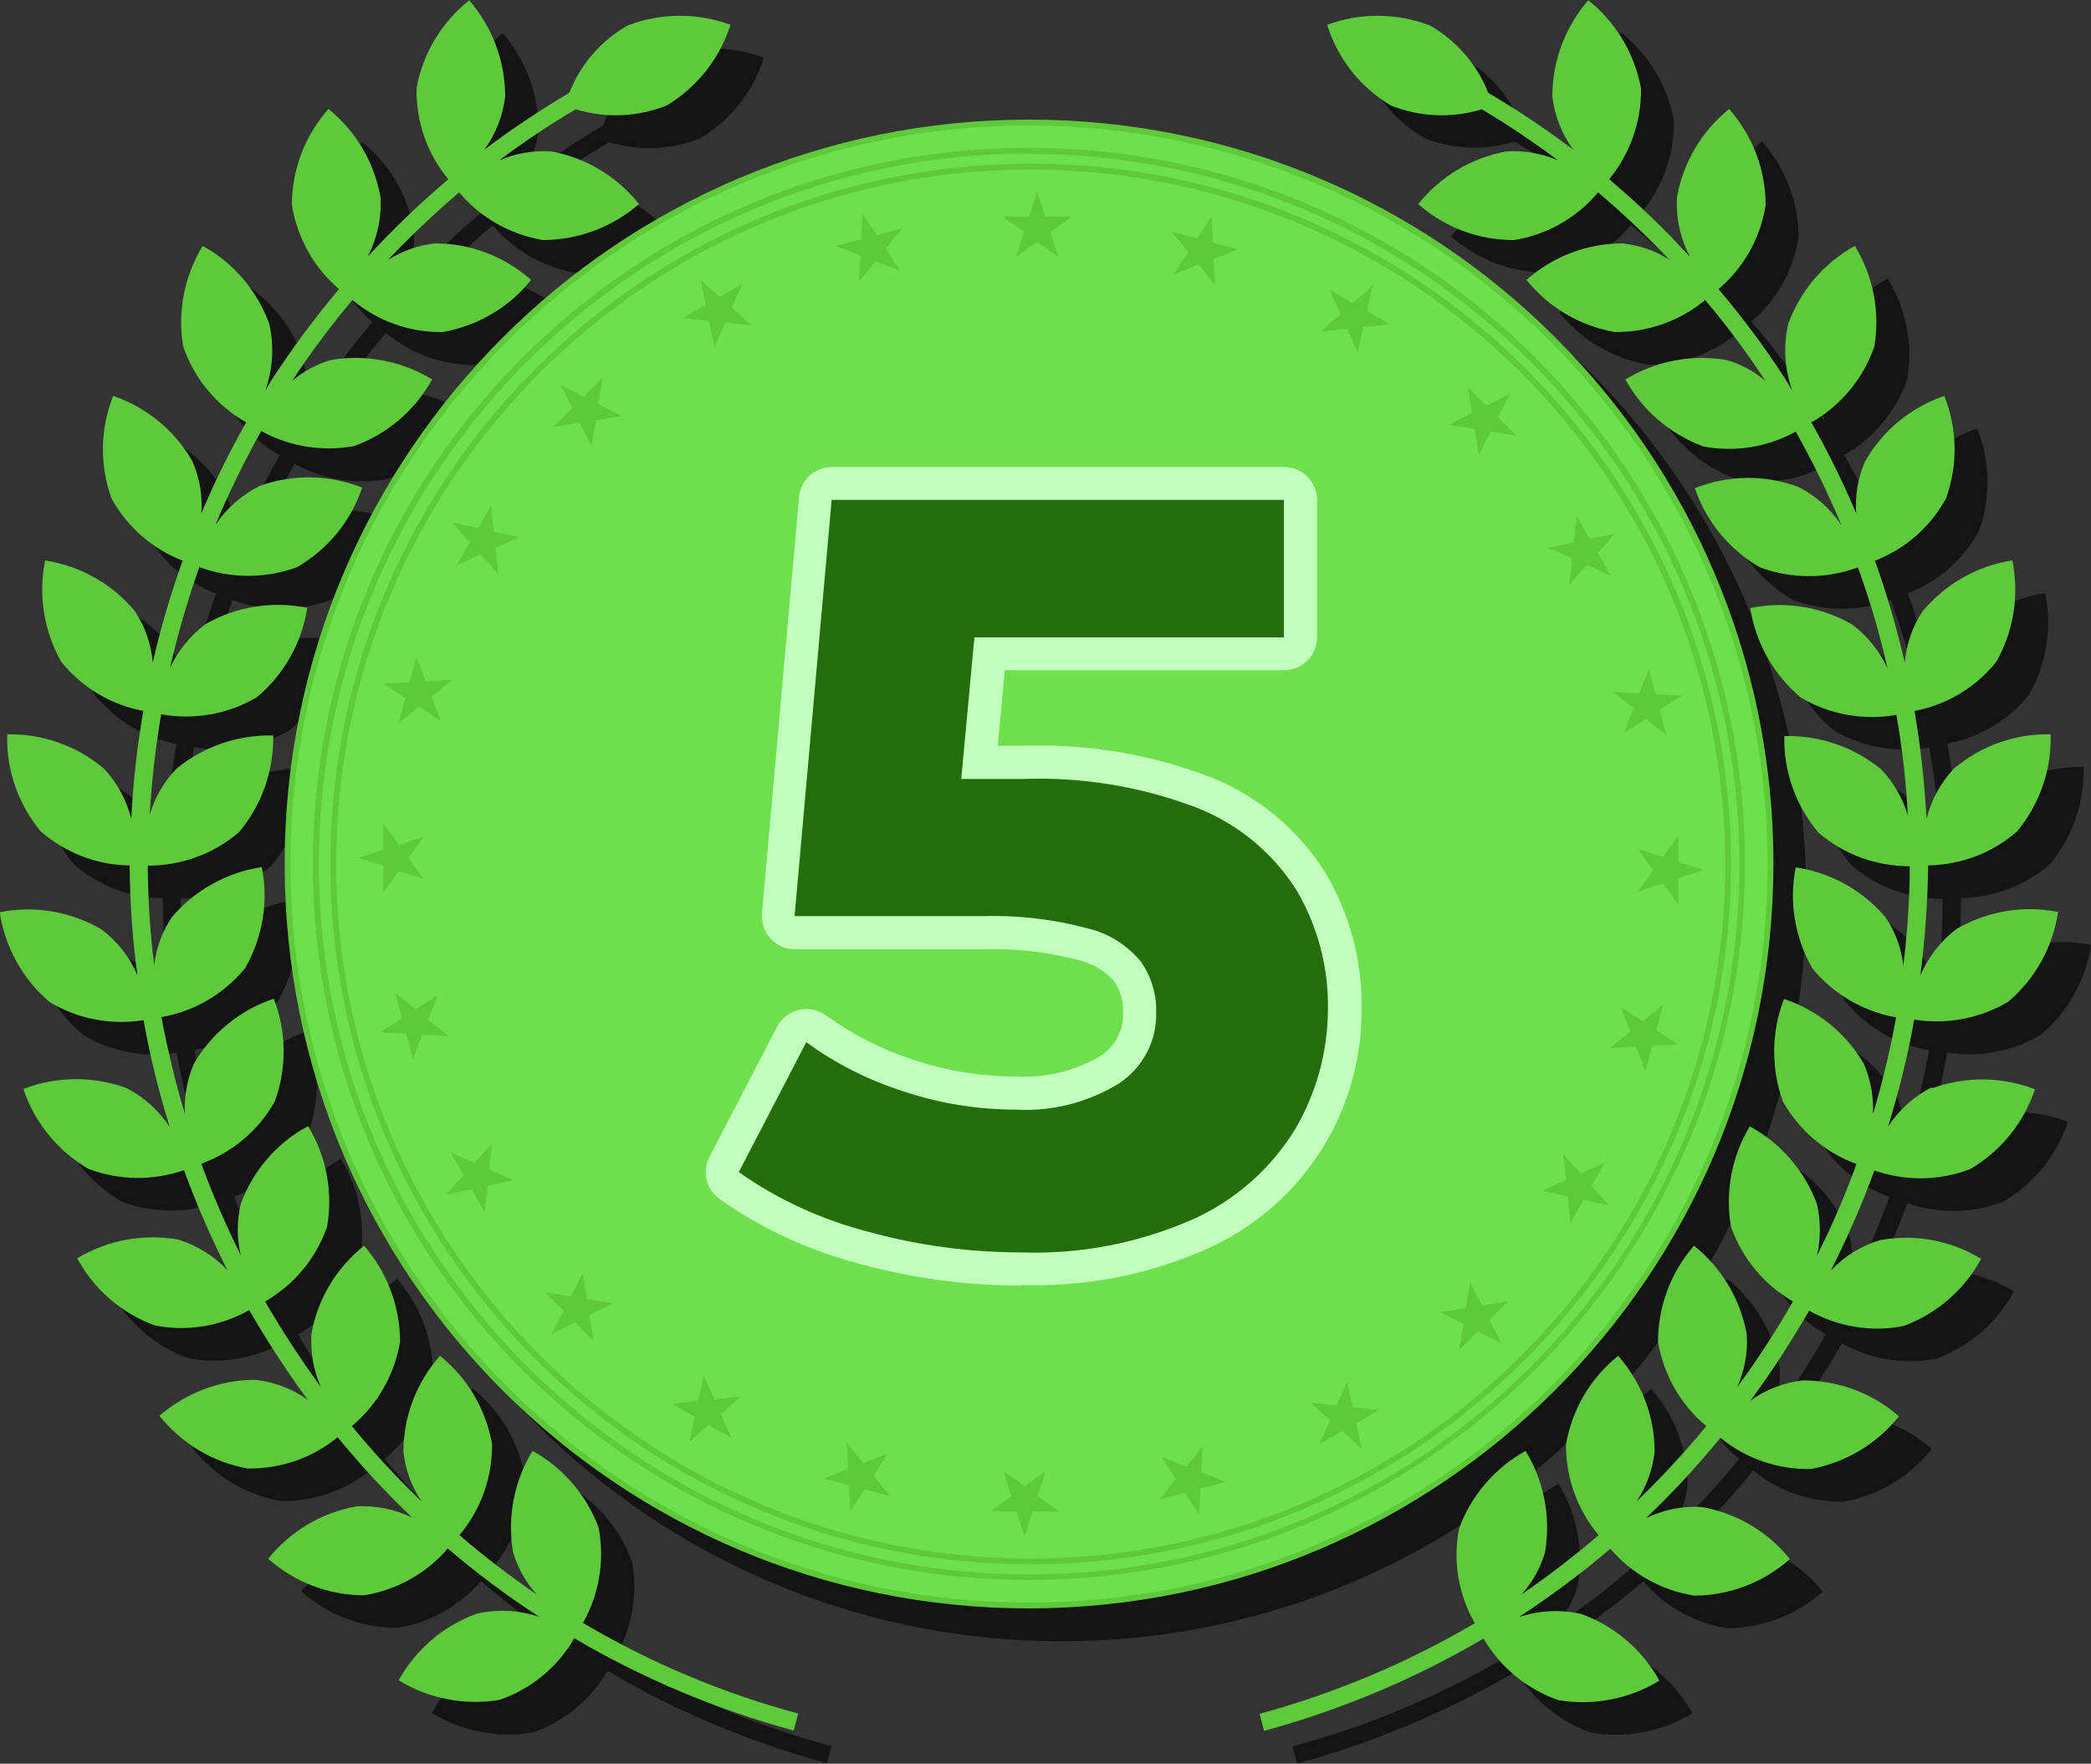
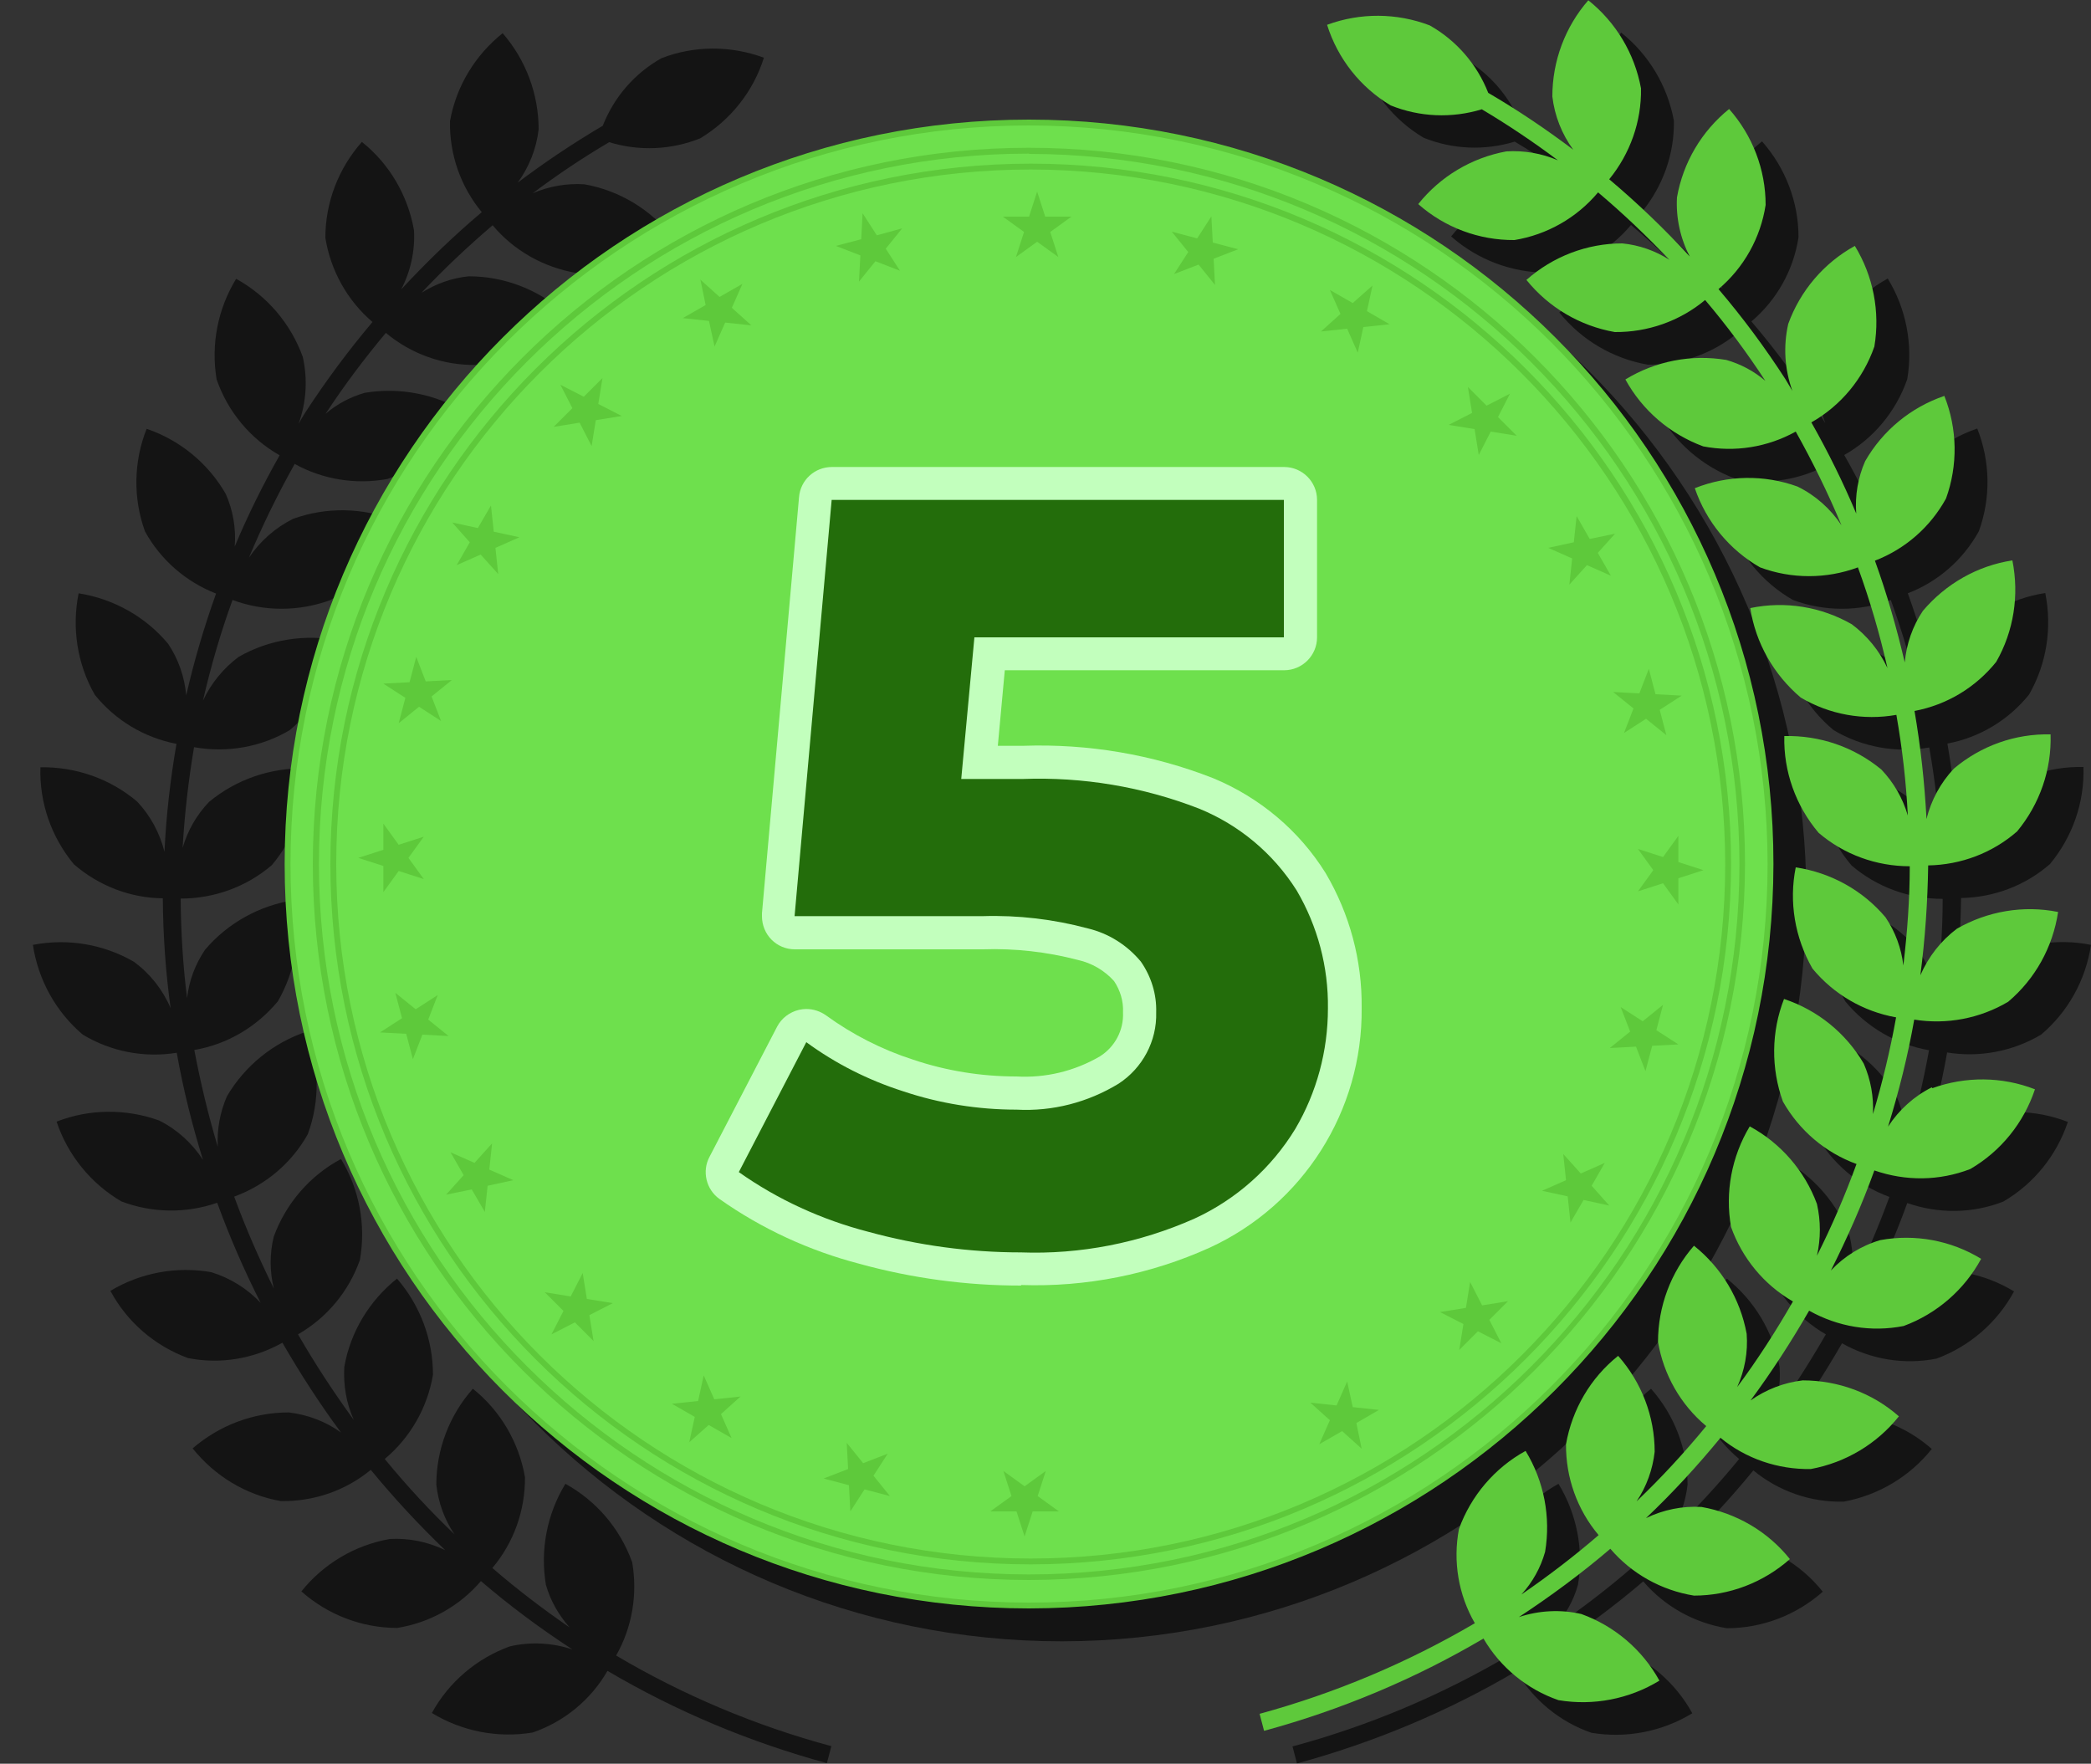
<svg xmlns="http://www.w3.org/2000/svg" id="_グループ_9355" data-name="グループ_9355" version="1.1" viewBox="0 0 75 63.26">
  <rect x="0" y="0" width="75" height="63.26" fill="#333333" stroke="none" />
  <defs>
    <style>
      .st0 {
        fill: none;
      }

      .st1 {
        fill: #f06633;
      }

      .st2 {
        clip-path: url(#clippath-1);
      }

      .st3 {
        clip-path: url(#clippath-2);
      }

      .st4 {
        opacity: .6;
      }

      .st5 {
        fill: #5ec93b;
      }

      .st6 {
        fill: #6ee04d;
      }

      .st7 {
        fill: #c2ffbd;
      }

      .st8 {
        fill: #236d0b;
      }

      .st9 {
        clip-path: url(#clippath);
      }
    </style>
    <clipPath id="clippath">
      <rect class="st0" width="75" height="63.26" />
    </clipPath>
    <clipPath id="clippath-1">
      <rect class="st0" y="0" width="75" height="63.26" />
    </clipPath>
    <clipPath id="clippath-2">
      <rect class="st0" x="1.18" y="1.18" width="73.82" height="62.07" />
    </clipPath>
  </defs>
  <g class="st9">
    <g id="_グループ_9354" data-name="グループ_9354">
      <g id="_グループ_9353" data-name="グループ_9353">
        <g class="st2">
          <g id="_グループ_9352" data-name="グループ_9352">
            <g id="_グループ_9351" data-name="グループ_9351" class="st4">
              <g id="_グループ_9350" data-name="グループ_9350">
                <g class="st3">
                  <g id="_グループ_9349" data-name="グループ_9349">
                    <path id="_パス_15690" data-name="パス_15690" d="M64.79,32.17c0-14.75-11.95-26.7-26.7-26.7s-26.7,11.95-26.7,26.7c0,14.75,11.95,26.7,26.7,26.7,14.74-.02,26.68-11.96,26.7-26.7" />
                    <path id="_パス_15691" data-name="パス_15691" d="M70.47,40.18c-.64.32-1.18.81-1.57,1.41.39-1.26.71-2.54.94-3.84,1.16.19,2.36-.04,3.37-.64.97-.82,1.6-1.96,1.79-3.22-1.24-.25-2.53-.03-3.63.6-.57.43-1.02,1-1.31,1.66.17-1.31.26-2.62.28-3.94,1.18-.02,2.31-.45,3.19-1.22.81-.98,1.24-2.21,1.2-3.48-1.27-.03-2.5.41-3.47,1.23-.48.51-.81,1.13-.98,1.8-.07-1.3-.21-2.59-.43-3.87,1.16-.22,2.19-.84,2.93-1.76.63-1.1.83-2.39.58-3.64-1.25.19-2.39.84-3.21,1.81-.37.55-.59,1.19-.65,1.85-.29-1.24-.64-2.46-1.07-3.65,1.09-.42,1.99-1.21,2.55-2.23.43-1.19.41-2.5-.06-3.68-1.2.41-2.21,1.24-2.84,2.34-.26.59-.37,1.24-.32,1.88-.47-1.12-1.01-2.21-1.61-3.27,1.06-.6,1.86-1.57,2.26-2.72.21-1.25-.04-2.53-.7-3.61-1.11.61-1.96,1.61-2.39,2.8-.18.8-.13,1.63.15,2.39-.09-.14-.16-.28-.25-.42-.73-1.13-1.53-2.21-2.4-3.23.91-.77,1.51-1.84,1.69-3.02,0-1.27-.47-2.49-1.31-3.44-.99.79-1.65,1.92-1.87,3.17-.04.74.12,1.47.46,2.12-.9-.98-1.87-1.91-2.89-2.77.75-.92,1.16-2.07,1.14-3.26-.23-1.25-.9-2.37-1.89-3.16-.83.95-1.29,2.18-1.29,3.45.08.69.34,1.35.75,1.91-.98-.74-1.99-1.42-3.05-2.04-.4-1.02-1.14-1.88-2.1-2.42-1.18-.45-2.49-.46-3.68-.02.38,1.21,1.19,2.24,2.28,2.89,1.04.42,2.19.47,3.27.14.94.56,1.85,1.17,2.73,1.83-.58-.25-1.22-.36-1.85-.32-1.25.23-2.37.9-3.16,1.89.95.84,2.18,1.3,3.45,1.3,1.17-.19,2.24-.8,3-1.71.9.76,1.75,1.57,2.56,2.42-.51-.33-1.09-.53-1.69-.59-1.27,0-2.49.47-3.44,1.31.8.99,1.92,1.65,3.17,1.87,1.18.01,2.33-.39,3.24-1.15.78.92,1.5,1.89,2.16,2.9-.41-.35-.89-.6-1.4-.75-1.25-.21-2.54.04-3.62.7.61,1.11,1.6,1.96,2.79,2.4,1.14.22,2.31.03,3.32-.53.61,1.09,1.16,2.21,1.64,3.36-.39-.59-.94-1.07-1.58-1.39-1.19-.43-2.5-.41-3.68.06.41,1.2,1.24,2.21,2.34,2.84,1.13.42,2.38.42,3.51,0,.43,1.18.78,2.39,1.06,3.61-.29-.62-.73-1.17-1.28-1.57-1.1-.63-2.39-.84-3.64-.58.19,1.25.83,2.4,1.81,3.21,1.03.61,2.25.83,3.43.62.21,1.2.35,2.4.41,3.61-.18-.62-.51-1.19-.95-1.65-.98-.81-2.21-1.24-3.48-1.2-.03,1.27.41,2.5,1.23,3.47.91.78,2.07,1.2,3.27,1.2,0,1.19-.09,2.38-.23,3.57-.07-.62-.29-1.21-.64-1.73-.82-.97-1.96-1.6-3.22-1.79-.25,1.24-.03,2.53.6,3.63.76.92,1.82,1.54,3,1.75-.21,1.17-.49,2.33-.83,3.47.03-.62-.08-1.24-.33-1.81-.64-1.1-1.66-1.92-2.86-2.32-.46,1.18-.47,2.49-.04,3.68.59,1.04,1.52,1.83,2.64,2.24-.41,1.12-.88,2.22-1.42,3.29.14-.61.14-1.25,0-1.86-.44-1.19-1.3-2.18-2.41-2.78-.65,1.08-.89,2.36-.67,3.61.4,1.12,1.18,2.07,2.22,2.67-.61,1.06-1.27,2.09-2,3.07.27-.6.39-1.25.34-1.91-.23-1.25-.9-2.37-1.89-3.16-.83.95-1.29,2.18-1.29,3.45.2,1.18.81,2.25,1.73,3.02-.78.95-1.61,1.85-2.5,2.7.36-.53.58-1.15.65-1.78,0-1.27-.47-2.49-1.31-3.44-.99.79-1.65,1.92-1.87,3.17-.01,1.19.4,2.35,1.17,3.26-.88.76-1.81,1.47-2.77,2.13.4-.44.69-.96.85-1.53.21-1.25-.04-2.54-.7-3.62-1.11.61-1.96,1.61-2.39,2.8-.22,1.16-.02,2.36.57,3.38-2.42,1.42-5.01,2.51-7.72,3.24l.16.61c2.76-.75,5.41-1.86,7.87-3.31.6,1.03,1.56,1.82,2.69,2.21,1.25.21,2.54-.04,3.62-.7-.61-1.11-1.61-1.96-2.8-2.39-.74-.17-1.52-.13-2.24.11,1.14-.75,2.24-1.56,3.28-2.45.77.9,1.83,1.49,3,1.68,1.27,0,2.49-.47,3.44-1.31-.79-.99-1.92-1.65-3.17-1.87-.69-.04-1.37.1-1.99.4.95-.9,1.84-1.87,2.67-2.88.91.75,2.06,1.15,3.24,1.12,1.25-.23,2.37-.9,3.16-1.89-.95-.84-2.18-1.29-3.45-1.29-.68.08-1.32.33-1.87.72.76-1.03,1.46-2.11,2.1-3.22,1.03.58,2.23.78,3.39.55,1.19-.44,2.18-1.3,2.78-2.41-1.08-.66-2.37-.9-3.62-.67-.68.2-1.29.58-1.77,1.09.59-1.17,1.12-2.37,1.56-3.59,1.12.39,2.33.38,3.44-.05,1.1-.64,1.92-1.66,2.32-2.86-1.18-.46-2.49-.47-3.68-.04" />
                    <path id="_パス_15692" data-name="パス_15692" d="M22.67,56.02c-.43-1.19-1.28-2.19-2.39-2.8-.66,1.08-.91,2.37-.7,3.62.16.57.46,1.09.85,1.53-.96-.66-1.89-1.37-2.77-2.13.77-.91,1.18-2.07,1.17-3.26-.22-1.25-.88-2.38-1.87-3.17-.84.95-1.31,2.17-1.31,3.44.07.64.29,1.25.65,1.78-.89-.85-1.72-1.75-2.5-2.7.92-.77,1.53-1.84,1.73-3.02,0-1.27-.46-2.49-1.29-3.45-.99.79-1.67,1.91-1.89,3.16-.04.65.07,1.31.34,1.91-.72-.99-1.39-2.01-2-3.07,1.04-.6,1.82-1.54,2.22-2.67.22-1.25-.02-2.54-.68-3.62-1.12.6-1.97,1.59-2.41,2.78-.15.61-.15,1.25,0,1.86-.53-1.07-1.01-2.17-1.42-3.29,1.12-.41,2.06-1.2,2.64-2.24.44-1.19.42-2.5-.04-3.68-1.2.4-2.22,1.23-2.86,2.32-.25.57-.36,1.19-.33,1.81-.34-1.14-.62-2.3-.84-3.47,1.18-.2,2.24-.83,3-1.75.63-1.1.85-2.39.6-3.63-1.25.19-2.4.82-3.22,1.79-.35.52-.57,1.11-.64,1.73-.15-1.18-.22-2.37-.23-3.57,1.2,0,2.36-.42,3.27-1.2.82-.97,1.25-2.2,1.23-3.47-1.27-.03-2.5.39-3.48,1.2-.45.47-.77,1.03-.95,1.65.07-1.21.21-2.42.41-3.61,1.18.21,2.4,0,3.43-.61.97-.81,1.62-1.95,1.81-3.21-1.24-.25-2.54-.05-3.64.58-.55.41-.99.95-1.28,1.57.28-1.22.63-2.43,1.06-3.61,1.13.42,2.38.42,3.52,0,1.1-.64,1.93-1.65,2.33-2.85-1.18-.47-2.49-.49-3.68-.06-.64.32-1.18.8-1.58,1.39.48-1.15,1.03-2.27,1.64-3.36,1.01.56,2.19.75,3.33.54,1.19-.43,2.19-1.28,2.8-2.39-1.08-.66-2.37-.91-3.62-.7-.52.15-.99.4-1.4.75.66-1.01,1.39-1.98,2.16-2.9.91.76,2.06,1.17,3.24,1.15,1.25-.22,2.38-.88,3.17-1.87-.95-.84-2.17-1.31-3.44-1.31-.6.06-1.18.27-1.69.59.8-.85,1.66-1.66,2.55-2.42.76.91,1.83,1.51,3,1.71,1.27,0,2.49-.46,3.45-1.29-.79-.99-1.91-1.67-3.16-1.89-.63-.04-1.27.07-1.85.32.88-.66,1.79-1.27,2.74-1.83,1.07.33,2.23.28,3.27-.14,1.09-.66,1.9-1.68,2.28-2.89-1.19-.44-2.5-.44-3.68.02-.96.54-1.7,1.4-2.1,2.42-1.05.62-2.07,1.3-3.05,2.04.41-.56.67-1.22.75-1.91,0-1.27-.46-2.49-1.29-3.45-.99.79-1.67,1.91-1.89,3.16-.02,1.19.38,2.34,1.14,3.26-1.02.86-1.98,1.79-2.89,2.77.34-.65.5-1.39.46-2.12-.22-1.25-.88-2.38-1.87-3.17-.84.95-1.31,2.17-1.31,3.44.19,1.18.79,2.25,1.69,3.02-.87,1.03-1.67,2.11-2.4,3.23-.09.14-.17.28-.25.42.28-.77.33-1.6.15-2.4-.43-1.19-1.28-2.19-2.39-2.8-.66,1.08-.91,2.36-.7,3.61.4,1.15,1.2,2.12,2.26,2.72-.6,1.06-1.14,2.15-1.61,3.27.05-.64-.06-1.29-.32-1.88-.63-1.1-1.64-1.93-2.84-2.34-.47,1.18-.49,2.49-.06,3.68.56,1.02,1.47,1.81,2.55,2.23-.43,1.2-.79,2.42-1.07,3.65-.06-.66-.28-1.3-.65-1.85-.81-.97-1.95-1.61-3.21-1.81-.25,1.24-.05,2.54.58,3.64.74.92,1.78,1.54,2.93,1.76-.22,1.28-.37,2.57-.43,3.87-.17-.67-.5-1.29-.98-1.8-.97-.82-2.2-1.25-3.47-1.23-.04,1.27.39,2.5,1.2,3.48.89.77,2.02,1.21,3.19,1.22.01,1.32.1,2.64.28,3.94-.28-.66-.73-1.23-1.31-1.66-1.1-.64-2.39-.85-3.63-.61.19,1.25.82,2.4,1.79,3.22,1.01.61,2.21.84,3.37.65.23,1.3.55,2.58.94,3.84-.39-.6-.93-1.09-1.57-1.41-1.19-.43-2.5-.42-3.68.04.4,1.2,1.23,2.22,2.32,2.86,1.1.42,2.32.44,3.44.05.45,1.23.97,2.43,1.56,3.59-.48-.51-1.09-.89-1.77-1.1-1.25-.22-2.54.02-3.62.67.6,1.12,1.59,1.97,2.78,2.41,1.16.23,2.36.03,3.39-.55.64,1.11,1.34,2.19,2.1,3.22-.55-.4-1.2-.64-1.87-.72-1.27,0-2.49.46-3.45,1.29.79.99,1.91,1.67,3.16,1.89,1.18.02,2.32-.37,3.23-1.12.83,1.01,1.72,1.97,2.67,2.88-.62-.3-1.31-.44-1.99-.4-1.25.22-2.38.89-3.17,1.88.95.84,2.17,1.31,3.44,1.31,1.17-.19,2.23-.78,3-1.68,1.04.89,2.13,1.7,3.28,2.45-.72-.24-1.5-.28-2.24-.11-1.19.43-2.19,1.28-2.8,2.39,1.08.66,2.37.91,3.62.7,1.13-.39,2.08-1.17,2.68-2.21,2.46,1.45,5.11,2.56,7.87,3.31l.16-.61c-2.71-.73-5.3-1.82-7.72-3.25.58-1.02.78-2.22.57-3.38" />
                  </g>
                </g>
              </g>
            </g>
            <path id="_パス_15693" data-name="パス_15693" class="st6" d="M63.5,30.99c0,14.69-11.9,26.6-26.6,26.6-14.69,0-26.6-11.9-26.6-26.59,0-14.69,11.9-26.6,26.6-26.61,0,0,0,0,0,0,14.69,0,26.6,11.9,26.6,26.59h0" />
            <path id="_パス_15694" data-name="パス_15694" class="st5" d="M36.91,57.69c-14.75,0-26.7-11.95-26.7-26.7S22.16,4.29,36.91,4.29s26.7,11.95,26.7,26.7c-.02,14.74-11.96,26.68-26.7,26.7M36.91,4.5c-14.63,0-26.49,11.86-26.49,26.49s11.86,26.49,26.49,26.49,26.49-11.86,26.49-26.49h0c-.02-14.62-11.87-26.47-26.49-26.49" />
            <path id="_パス_15695" data-name="パス_15695" class="st5" d="M36.91,56.67c-14.19,0-25.69-11.5-25.69-25.68,0-14.19,11.5-25.69,25.68-25.69s25.69,11.5,25.69,25.68h0c-.02,14.18-11.51,25.67-25.68,25.69M36.91,5.51c-14.07,0-25.47,11.41-25.47,25.48s11.41,25.48,25.47,25.48,25.47-11.4,25.48-25.47c-.01-14.06-11.41-25.46-25.48-25.48" />
            <path id="_パス_15696" data-name="パス_15696" class="st5" d="M36.97,56.11c-13.87,0-25.12-11.25-25.12-25.12,0-13.87,11.25-25.12,25.12-25.12,13.87,0,25.12,11.25,25.12,25.12-.02,13.87-11.25,25.1-25.12,25.12M36.97,6.08c-13.76,0-24.91,11.15-24.91,24.91s11.15,24.91,24.91,24.91,24.91-11.15,24.91-24.91h0c-.02-13.75-11.16-24.89-24.91-24.91" />
            <path id="_パス_15697" data-name="パス_15697" class="st5" d="M37.2,6.87l.29.9h.94l-.76.55.29.9-.76-.55-.76.55.29-.9-.76-.55h.94l.29-.9Z" />
            <path id="_パス_15698" data-name="パス_15698" class="st5" d="M30.94,7.65l.51.79.91-.25-.59.73.51.79-.88-.34-.59.73.05-.94-.88-.34.91-.24.05-.94Z" />
            <path id="_パス_15699" data-name="パス_15699" class="st5" d="M25.11,10.02l.7.63.82-.47-.38.86.7.63-.94-.1-.38.86-.2-.92-.94-.1.82-.47-.19-.92Z" />
            <path id="_パス_15700" data-name="パス_15700" class="st5" d="M20.1,13.8l.84.43.67-.67-.15.93.84.43-.93.15-.15.93-.43-.84-.93.15.67-.67-.43-.84Z" />
            <path id="_パス_15701" data-name="パス_15701" class="st5" d="M16.22,18.74l.92.2.47-.81.1.94.92.2-.86.38.1.94-.63-.7-.86.38.47-.82-.63-.71Z" />
            <path id="_パス_15702" data-name="パス_15702" class="st5" d="M13.75,24.52l.94-.05.24-.91.34.88.94-.05-.73.59.34.88-.79-.51-.73.59.24-.91-.79-.51Z" />
            <path id="_パス_15703" data-name="パス_15703" class="st5" d="M12.85,30.77l.9-.29v-.94l.55.76.9-.29-.55.76.55.76-.9-.29-.55.76v-.94l-.9-.29Z" />
            <path id="_パス_15704" data-name="パス_15704" class="st5" d="M13.63,37.03l.79-.51-.24-.91.73.59.79-.51-.34.88.73.59-.94-.05-.34.88-.24-.91-.94-.05Z" />
            <path id="_パス_15705" data-name="パス_15705" class="st5" d="M16,42.85l.63-.7-.47-.82.86.38.63-.7-.1.94.86.38-.92.2-.1.94-.47-.81-.92.19Z" />
            <path id="_パス_15706" data-name="パス_15706" class="st5" d="M19.78,47.86l.43-.84-.67-.67.93.15.43-.84.15.93.93.15-.84.43.15.93-.67-.67-.84.43Z" />
            <path id="_パス_15707" data-name="パス_15707" class="st5" d="M24.72,51.74l.2-.92-.82-.47.94-.1.2-.92.38.86.94-.1-.7.63.38.86-.82-.47-.71.63Z" />
            <path id="_パス_15708" data-name="パス_15708" class="st5" d="M30.5,54.21l-.05-.94-.91-.24.88-.34-.05-.94.59.73.88-.34-.51.79.59.73-.91-.24-.51.79Z" />
            <path id="_パス_15709" data-name="パス_15709" class="st5" d="M36.75,55.11l-.29-.9h-.94l.76-.55-.29-.9.76.55.76-.55-.29.9.76.55h-.94l-.29.9Z" />
-             <path id="_パス_15710" data-name="パス_15710" class="st5" d="M43.01,54.33l-.51-.79-.91.24.59-.73-.51-.79.88.34.59-.73-.05.94.88.34-.91.24-.05.94Z" />
            <path id="_パス_15711" data-name="パス_15711" class="st5" d="M48.84,51.96l-.7-.63-.82.47.38-.86-.7-.63.94.1.38-.86.2.92.94.1-.81.47.19.92Z" />
            <path id="_パス_15712" data-name="パス_15712" class="st5" d="M53.85,48.18l-.84-.43-.67.67.15-.93-.84-.43.93-.15.15-.93.43.84.93-.15-.67.67.43.84Z" />
            <path id="_パス_15713" data-name="パス_15713" class="st5" d="M57.72,43.24l-.92-.2-.47.81-.1-.94-.92-.2.86-.38-.1-.94.63.7.86-.38-.47.82.63.71Z" />
            <path id="_パス_15714" data-name="パス_15714" class="st5" d="M60.2,37.46l-.94.05-.24.91-.34-.88-.94.05.73-.59-.34-.88.79.51.73-.59-.24.91.79.51Z" />
            <path id="_パス_15715" data-name="パス_15715" class="st5" d="M61.1,31.21l-.9.29v.94l-.55-.76-.9.29.55-.76-.55-.76.9.29.55-.76v.94l.9.29Z" />
            <path id="_パス_15716" data-name="パス_15716" class="st5" d="M60.32,24.95l-.79.51.24.91-.73-.59-.79.51.34-.88-.73-.59.94.05.34-.88.24.91.94.05Z" />
            <path id="_パス_15717" data-name="パス_15717" class="st5" d="M57.94,19.13l-.63.7.47.82-.86-.38-.63.7.1-.94-.86-.38.92-.2.1-.94.47.82.92-.19Z" />
            <path id="_パス_15718" data-name="パス_15718" class="st5" d="M54.16,14.12l-.43.84.67.67-.93-.15-.43.84-.15-.93-.93-.15.84-.43-.15-.93.67.67.84-.43Z" />
            <path id="_パス_15719" data-name="パス_15719" class="st5" d="M49.23,10.24l-.2.92.81.47-.94.1-.2.92-.38-.86-.94.1.7-.63-.38-.86.82.47.71-.63Z" />
            <path id="_パス_15720" data-name="パス_15720" class="st5" d="M43.45,7.76l.05.94.91.24-.88.34.05.94-.59-.73-.88.34.51-.79-.59-.73.91.24.51-.79Z" />
            <path id="_パス_15721" data-name="パス_15721" class="st5" d="M69.29,39c-.64.32-1.18.81-1.57,1.41.39-1.26.71-2.54.94-3.84,1.16.19,2.36-.04,3.37-.64.97-.82,1.6-1.96,1.79-3.22-1.24-.25-2.53-.03-3.63.6-.57.43-1.02,1-1.31,1.67.17-1.31.26-2.62.28-3.94,1.18-.02,2.31-.45,3.19-1.22.81-.98,1.24-2.21,1.2-3.48-1.27-.03-2.5.41-3.47,1.23-.48.51-.81,1.13-.98,1.8-.07-1.3-.21-2.59-.43-3.87,1.16-.22,2.19-.84,2.93-1.76.63-1.1.83-2.39.58-3.64-1.25.19-2.39.84-3.21,1.81-.37.55-.59,1.19-.65,1.85-.29-1.24-.64-2.46-1.07-3.65,1.09-.42,1.99-1.21,2.55-2.23.43-1.19.41-2.5-.06-3.68-1.2.41-2.21,1.24-2.84,2.34-.26.59-.37,1.24-.32,1.88-.47-1.12-1.01-2.21-1.61-3.27,1.06-.6,1.86-1.57,2.26-2.72.21-1.25-.04-2.53-.7-3.61-1.11.61-1.96,1.61-2.39,2.8-.18.8-.13,1.63.15,2.4-.09-.14-.16-.28-.25-.42-.73-1.13-1.53-2.21-2.4-3.23.91-.77,1.51-1.84,1.69-3.02,0-1.27-.47-2.49-1.31-3.44-.99.8-1.65,1.92-1.87,3.17-.04.74.12,1.47.46,2.12-.9-.98-1.87-1.91-2.89-2.77.75-.92,1.16-2.07,1.14-3.26-.23-1.25-.9-2.37-1.89-3.16-.83.95-1.29,2.18-1.29,3.45.08.69.34,1.35.75,1.91-.98-.74-1.99-1.42-3.05-2.04-.4-1.02-1.14-1.88-2.1-2.42-1.18-.45-2.49-.46-3.68-.02.38,1.21,1.19,2.24,2.28,2.89,1.04.42,2.19.47,3.27.14.94.56,1.85,1.17,2.73,1.83-.58-.25-1.22-.36-1.85-.32-1.25.23-2.37.9-3.16,1.89.95.84,2.18,1.3,3.45,1.29,1.17-.19,2.24-.8,3-1.71.9.76,1.75,1.57,2.56,2.42-.51-.33-1.09-.53-1.69-.59-1.27,0-2.49.47-3.44,1.31.8.99,1.92,1.65,3.17,1.87,1.18.01,2.33-.39,3.24-1.15.78.92,1.5,1.89,2.16,2.9-.41-.35-.88-.6-1.4-.75-1.25-.21-2.54.04-3.62.7.61,1.11,1.6,1.96,2.79,2.4,1.14.22,2.31.03,3.32-.53.61,1.09,1.16,2.21,1.64,3.36-.39-.59-.94-1.08-1.58-1.39-1.19-.43-2.5-.41-3.68.06.41,1.2,1.24,2.21,2.34,2.84,1.13.42,2.38.42,3.51,0,.43,1.18.78,2.38,1.06,3.61-.29-.62-.73-1.16-1.28-1.57-1.1-.63-2.39-.84-3.64-.58.19,1.25.84,2.39,1.81,3.21,1.03.61,2.25.83,3.43.62.21,1.2.35,2.4.41,3.61-.18-.62-.51-1.19-.95-1.65-.98-.81-2.21-1.23-3.48-1.2-.03,1.27.41,2.5,1.23,3.47.91.78,2.07,1.2,3.27,1.2,0,1.19-.09,2.38-.23,3.56-.07-.62-.29-1.21-.64-1.73-.82-.97-1.96-1.6-3.22-1.79-.25,1.24-.03,2.53.6,3.63.76.92,1.82,1.54,3,1.75-.21,1.17-.49,2.33-.83,3.47.03-.62-.08-1.24-.33-1.81-.64-1.1-1.66-1.92-2.86-2.32-.46,1.18-.47,2.49-.04,3.68.59,1.04,1.52,1.83,2.64,2.24-.41,1.12-.88,2.22-1.42,3.29.14-.61.14-1.25,0-1.86-.44-1.19-1.3-2.18-2.41-2.78-.65,1.08-.89,2.37-.67,3.61.4,1.12,1.18,2.07,2.22,2.67-.61,1.06-1.27,2.09-2,3.07.27-.6.39-1.25.34-1.91-.23-1.25-.9-2.37-1.89-3.16-.83.95-1.29,2.18-1.29,3.45.2,1.18.81,2.25,1.73,3.02-.78.95-1.61,1.85-2.5,2.7.36-.53.58-1.15.65-1.78,0-1.27-.47-2.49-1.31-3.44-.99.79-1.65,1.92-1.87,3.17-.01,1.19.4,2.35,1.17,3.26-.88.76-1.81,1.47-2.77,2.13.4-.44.69-.96.85-1.53.21-1.25-.04-2.54-.7-3.62-1.11.61-1.96,1.61-2.39,2.8-.22,1.16-.02,2.36.57,3.38-2.42,1.42-5.01,2.51-7.72,3.25l.16.61c2.76-.75,5.41-1.86,7.87-3.31.6,1.03,1.56,1.82,2.69,2.21,1.25.21,2.54-.04,3.62-.7-.61-1.11-1.61-1.96-2.8-2.39-.74-.17-1.52-.13-2.24.11,1.14-.75,2.24-1.56,3.28-2.45.77.9,1.83,1.49,3,1.68,1.27,0,2.49-.47,3.44-1.31-.79-.99-1.92-1.65-3.17-1.87-.69-.04-1.37.1-1.99.4.95-.9,1.84-1.87,2.67-2.88.91.75,2.06,1.14,3.24,1.12,1.25-.23,2.37-.9,3.16-1.89-.95-.84-2.18-1.29-3.45-1.29-.68.08-1.32.33-1.87.72.76-1.03,1.46-2.11,2.1-3.22,1.03.58,2.23.78,3.39.55,1.19-.44,2.18-1.3,2.78-2.41-1.08-.66-2.37-.9-3.62-.67-.68.2-1.29.58-1.77,1.09.59-1.17,1.12-2.37,1.56-3.59,1.12.39,2.33.38,3.44-.05,1.1-.64,1.92-1.66,2.32-2.86-1.18-.46-2.49-.47-3.68-.04" />
-             <path id="_パス_15722" data-name="パス_15722" class="st5" d="M21.49,54.84c-.43-1.19-1.28-2.19-2.39-2.8-.66,1.08-.91,2.37-.7,3.62.16.57.46,1.09.85,1.53-.96-.66-1.89-1.37-2.77-2.13.77-.91,1.18-2.07,1.17-3.26-.22-1.25-.88-2.38-1.87-3.17-.84.95-1.31,2.17-1.31,3.44.07.64.29,1.25.65,1.78-.89-.85-1.72-1.75-2.5-2.7.92-.77,1.53-1.84,1.73-3.02,0-1.27-.46-2.49-1.29-3.45-.99.79-1.67,1.91-1.89,3.16-.04.65.07,1.31.34,1.91-.72-.99-1.39-2.01-2-3.07,1.04-.6,1.82-1.54,2.22-2.67.22-1.25-.02-2.54-.68-3.62-1.12.6-1.97,1.59-2.41,2.78-.15.61-.15,1.25,0,1.86-.53-1.07-1.01-2.17-1.42-3.29,1.12-.41,2.06-1.2,2.64-2.24.43-1.19.42-2.5-.04-3.68-1.2.4-2.22,1.23-2.86,2.32-.25.57-.36,1.19-.33,1.81-.34-1.14-.62-2.3-.84-3.47,1.18-.2,2.24-.83,3-1.75.63-1.1.85-2.39.6-3.63-1.25.19-2.4.82-3.22,1.79-.35.52-.57,1.11-.64,1.73-.15-1.18-.22-2.37-.23-3.57,1.2,0,2.36-.42,3.27-1.2.82-.97,1.25-2.2,1.23-3.47-1.27-.03-2.5.39-3.48,1.2-.45.47-.77,1.03-.95,1.65.07-1.21.21-2.42.41-3.61,1.18.21,2.4,0,3.43-.61.97-.81,1.62-1.95,1.81-3.21-1.24-.25-2.54-.05-3.64.58-.55.41-.99.95-1.28,1.57.28-1.22.63-2.43,1.05-3.61,1.13.42,2.38.42,3.51,0,1.1-.64,1.93-1.65,2.33-2.85-1.18-.47-2.49-.49-3.68-.06-.64.32-1.18.8-1.58,1.39.48-1.15,1.03-2.27,1.64-3.36,1.01.56,2.19.75,3.33.54,1.19-.43,2.19-1.28,2.8-2.39-1.08-.66-2.37-.91-3.62-.7-.52.15-.99.4-1.4.75.66-1.01,1.39-1.98,2.16-2.9.91.76,2.06,1.17,3.24,1.15,1.25-.22,2.38-.88,3.17-1.87-.95-.84-2.17-1.31-3.44-1.31-.6.06-1.18.27-1.69.59.8-.85,1.66-1.66,2.55-2.42.76.91,1.83,1.51,3,1.71,1.27,0,2.49-.46,3.45-1.29-.79-.99-1.91-1.67-3.16-1.89-.63-.04-1.27.07-1.85.32.88-.66,1.79-1.27,2.74-1.83,1.07.33,2.23.28,3.27-.14,1.09-.66,1.9-1.68,2.28-2.89-1.19-.44-2.5-.43-3.68.02-.96.54-1.7,1.4-2.1,2.42-1.05.62-2.07,1.3-3.05,2.04.41-.56.67-1.22.75-1.91,0-1.27-.46-2.49-1.29-3.45-.99.79-1.67,1.91-1.89,3.16-.02,1.19.38,2.34,1.14,3.26-1.02.86-1.98,1.79-2.89,2.77.34-.65.5-1.39.46-2.12-.22-1.25-.88-2.38-1.87-3.17-.84.95-1.31,2.17-1.31,3.44.19,1.18.79,2.25,1.69,3.02-.87,1.03-1.67,2.11-2.4,3.23-.09.14-.17.28-.25.42.28-.77.33-1.6.15-2.4-.43-1.19-1.28-2.19-2.39-2.8-.66,1.08-.91,2.36-.7,3.61.4,1.15,1.2,2.12,2.26,2.72-.6,1.06-1.14,2.15-1.61,3.27.05-.64-.06-1.29-.32-1.88-.63-1.1-1.64-1.93-2.84-2.34-.47,1.18-.49,2.49-.06,3.68.56,1.02,1.47,1.81,2.55,2.23-.43,1.2-.79,2.42-1.07,3.65-.06-.66-.28-1.3-.65-1.85-.81-.97-1.95-1.61-3.21-1.81-.25,1.24-.05,2.54.58,3.64.74.92,1.78,1.54,2.94,1.76-.22,1.28-.37,2.57-.43,3.87-.17-.67-.5-1.29-.98-1.8-.97-.82-2.2-1.26-3.47-1.23-.04,1.27.39,2.5,1.2,3.48.89.77,2.02,1.21,3.19,1.22.01,1.32.1,2.64.28,3.94-.28-.66-.73-1.23-1.31-1.66-1.1-.63-2.39-.85-3.63-.6.19,1.25.82,2.4,1.79,3.22,1.01.61,2.21.84,3.37.65.23,1.3.55,2.58.94,3.84-.39-.6-.93-1.09-1.57-1.41-1.19-.43-2.5-.42-3.68.04.4,1.2,1.23,2.22,2.32,2.86,1.1.42,2.32.44,3.44.05.45,1.23.97,2.43,1.56,3.59-.48-.51-1.09-.89-1.77-1.1-1.25-.22-2.53.02-3.62.67.6,1.12,1.59,1.97,2.78,2.41,1.16.23,2.36.03,3.39-.55.64,1.11,1.34,2.19,2.1,3.22-.55-.4-1.2-.64-1.87-.72-1.27,0-2.49.46-3.45,1.29.79.99,1.91,1.67,3.16,1.89,1.18.02,2.32-.37,3.23-1.12.83,1.01,1.72,1.97,2.67,2.88-.62-.3-1.31-.44-1.99-.4-1.25.22-2.38.89-3.17,1.88.95.84,2.17,1.31,3.44,1.31,1.17-.19,2.23-.78,3-1.68,1.04.89,2.13,1.7,3.28,2.45-.72-.24-1.5-.28-2.24-.11-1.19.43-2.19,1.28-2.8,2.39,1.08.66,2.37.91,3.62.7,1.13-.39,2.08-1.17,2.68-2.21,2.46,1.45,5.11,2.56,7.87,3.31l.16-.61c-2.71-.73-5.3-1.82-7.72-3.25.58-1.02.78-2.22.57-3.38" />
            <path id="_パス_15723" data-name="パス_15723" class="st1" d="M36.62,44.92c-1.85,0-3.69-.25-5.48-.74-1.66-.43-3.24-1.15-4.64-2.14l2.42-4.66c1.05.77,2.22,1.36,3.47,1.76,1.31.44,2.69.66,4.07.66,1.29.07,2.56-.26,3.66-.93.86-.56,1.38-1.53,1.35-2.56.02-.65-.18-1.29-.55-1.82-.49-.59-1.15-1.01-1.9-1.19-1.23-.33-2.5-.48-3.77-.44h-6.75l1.33-14.93h16.22v4.93h-14.02l3.18-2.8-.99,10.65-3.15-2.77h5.61c2.16-.08,4.31.28,6.32,1.06,1.45.59,2.67,1.61,3.51,2.94.75,1.28,1.14,2.74,1.12,4.23,0,1.52-.4,3.01-1.17,4.32-.86,1.41-2.12,2.53-3.62,3.22-1.96.87-4.09,1.29-6.23,1.21" />
            <path id="_パス_15724" data-name="パス_15724" class="st7" d="M36.62,46.11c-1.96,0-3.9-.26-5.79-.78-1.8-.47-3.5-1.25-5.03-2.33-.47-.34-.63-.99-.35-1.51l2.42-4.66c.16-.31.45-.53.79-.61.09-.02.18-.03.26-.03.25,0,.5.08.71.23.95.69,2.01,1.23,3.13,1.59,1.19.4,2.44.6,3.7.6,1.04.06,2.08-.19,2.99-.72.54-.34.86-.94.83-1.58.02-.4-.1-.79-.32-1.12-.34-.38-.8-.65-1.3-.76-1.11-.29-2.26-.42-3.41-.38h-6.74c-.66,0-1.18-.53-1.18-1.19,0-.03,0-.07,0-.1l1.33-14.93c.05-.61.56-1.08,1.18-1.08h16.22c.65,0,1.18.53,1.18,1.18v4.93c0,.65-.53,1.18-1.18,1.18h-10.02l-.25,2.71h.91c2.33-.08,4.64.31,6.81,1.16,1.67.69,3.09,1.88,4.04,3.41.86,1.46,1.31,3.13,1.29,4.83.04,3.69-2.1,7.06-5.45,8.6-2.12.96-4.44,1.42-6.76,1.34" />
            <path id="_パス_15725" data-name="パス_15725" class="st8" d="M36.62,44.92c-1.85,0-3.69-.25-5.48-.74-1.66-.43-3.24-1.15-4.64-2.14l2.42-4.66c1.05.77,2.22,1.36,3.47,1.76,1.31.44,2.69.66,4.07.66,1.29.07,2.56-.26,3.66-.93.86-.56,1.38-1.53,1.35-2.56.02-.65-.18-1.29-.55-1.82-.49-.59-1.15-1.01-1.9-1.19-1.23-.33-2.5-.48-3.77-.44h-6.75l1.33-14.93h16.22v4.93h-14.02l3.18-2.8-.99,10.65-3.15-2.77h5.61c2.16-.08,4.31.28,6.32,1.06,1.45.59,2.67,1.61,3.51,2.94.75,1.28,1.14,2.74,1.12,4.23,0,1.52-.4,3.01-1.17,4.32-.86,1.41-2.12,2.53-3.62,3.22-1.96.87-4.09,1.29-6.23,1.21" />
          </g>
        </g>
      </g>
    </g>
  </g>
</svg>